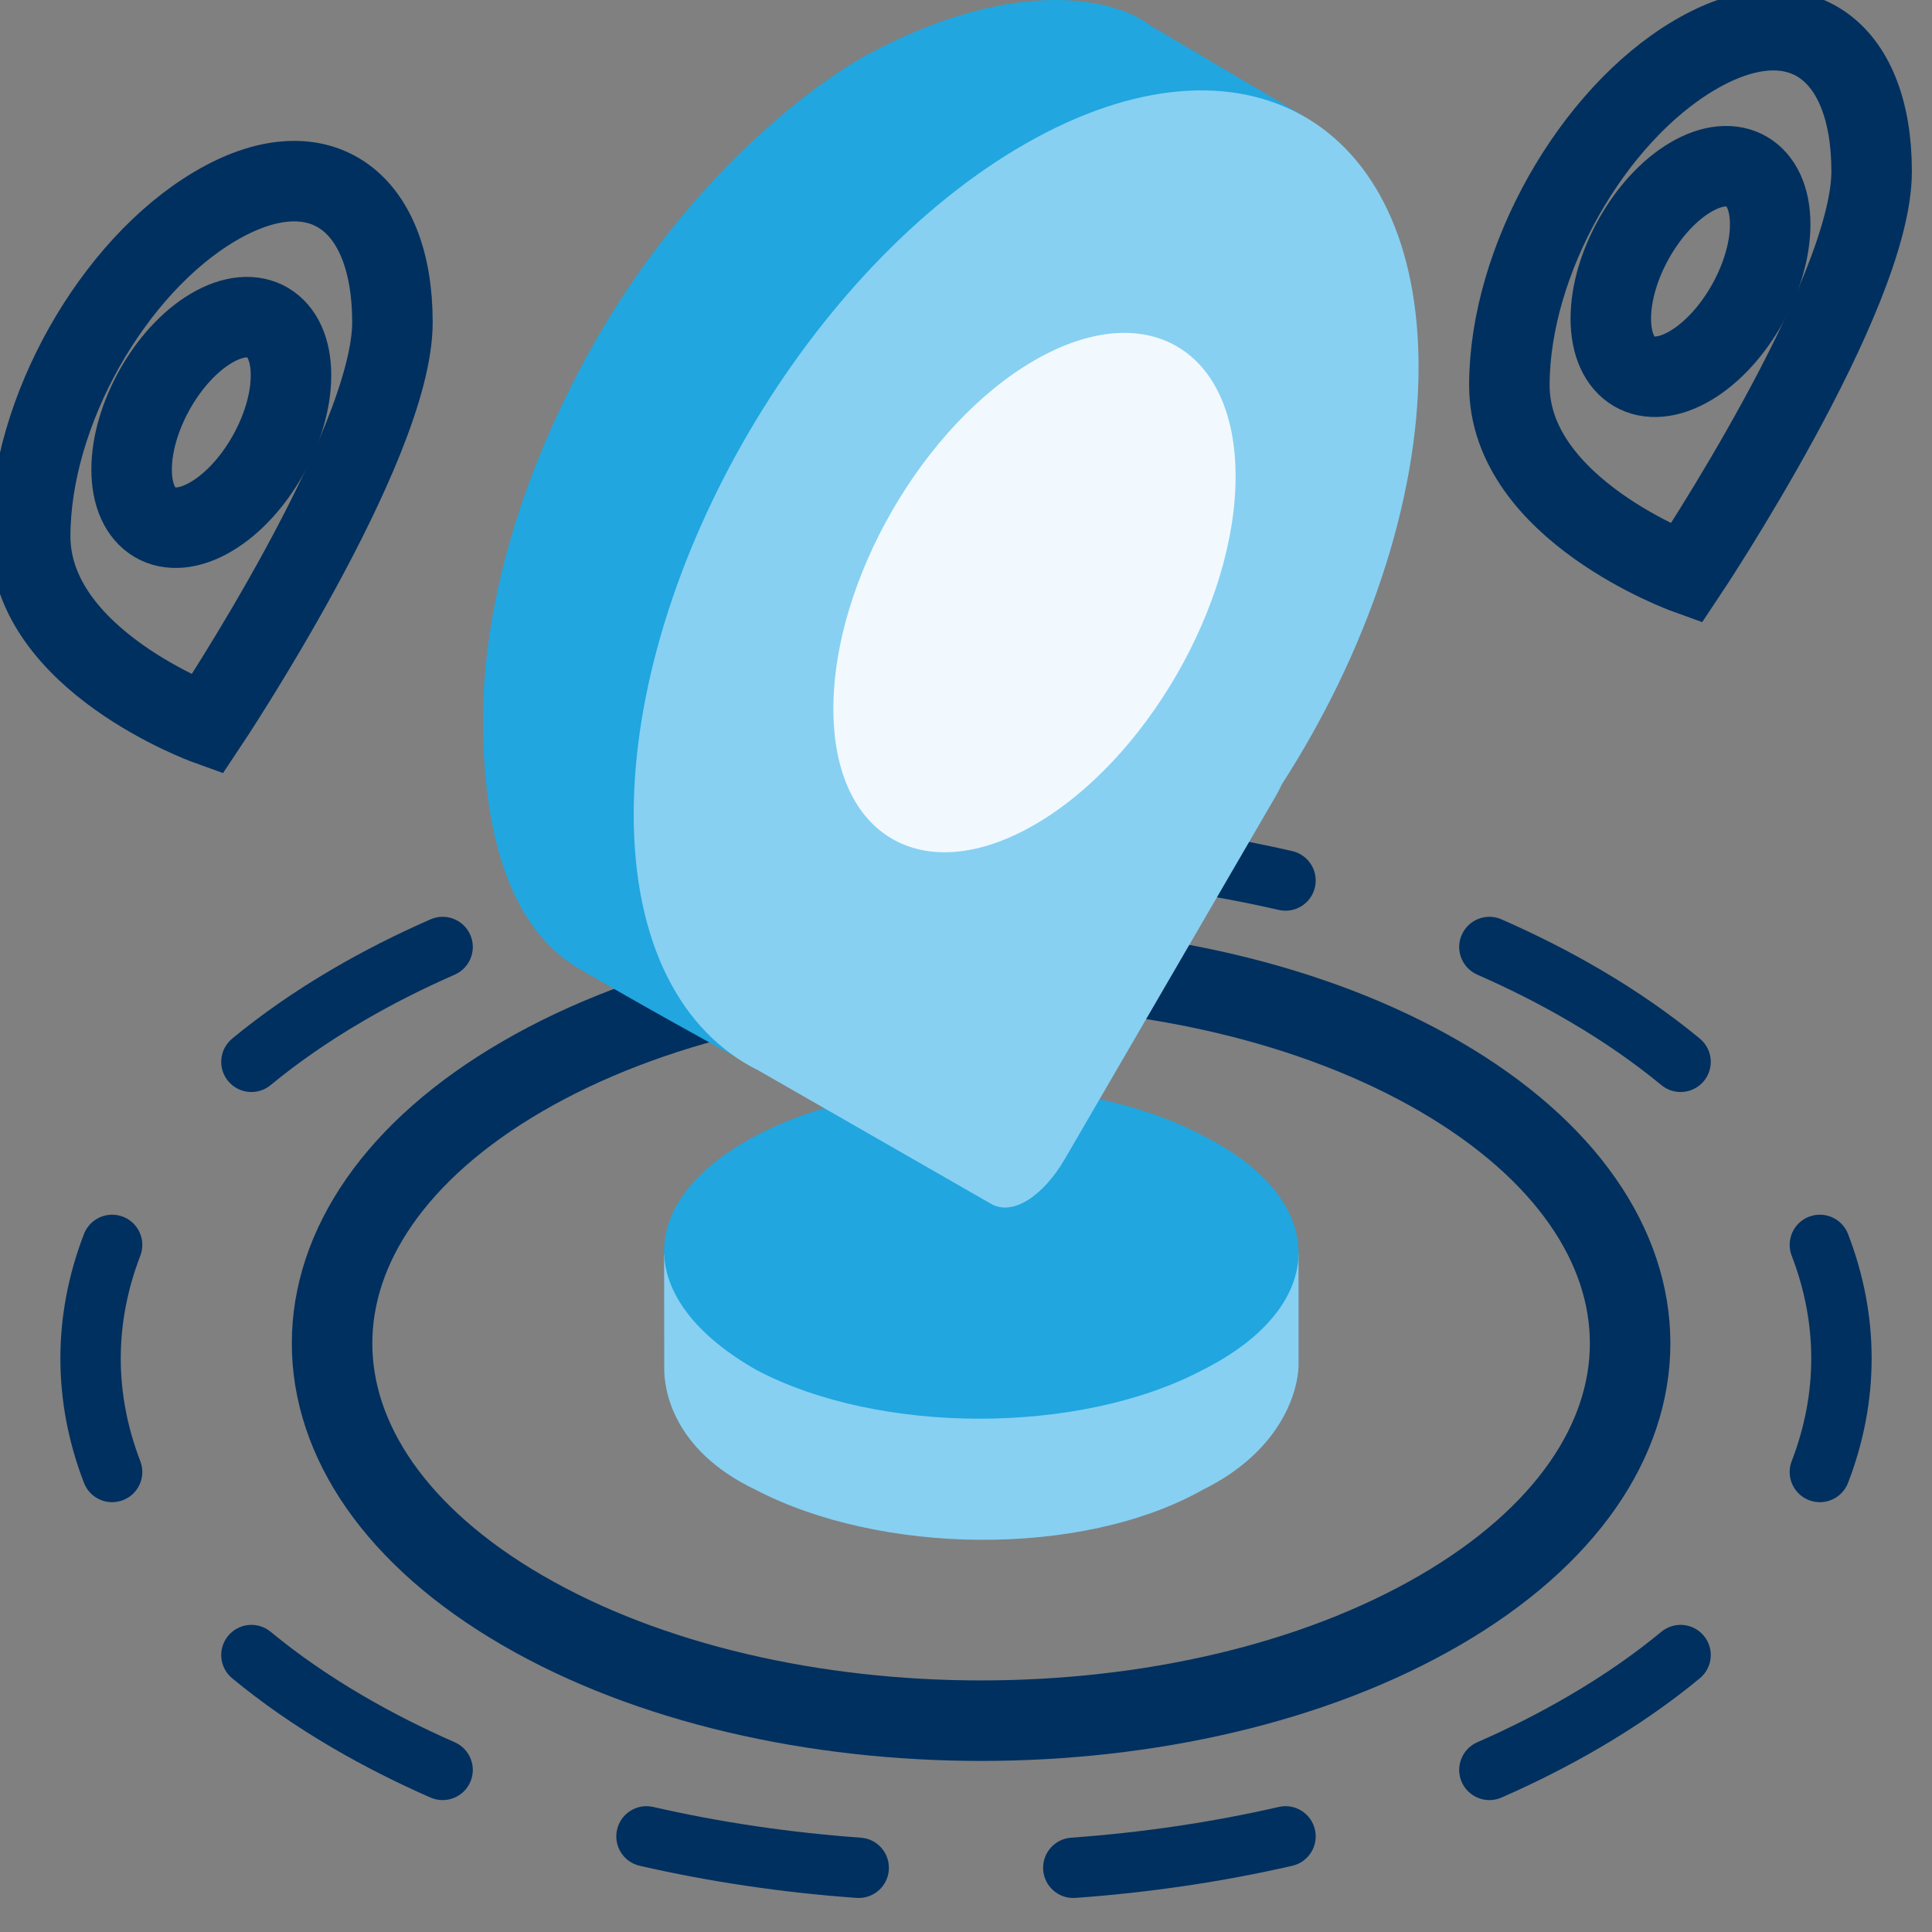
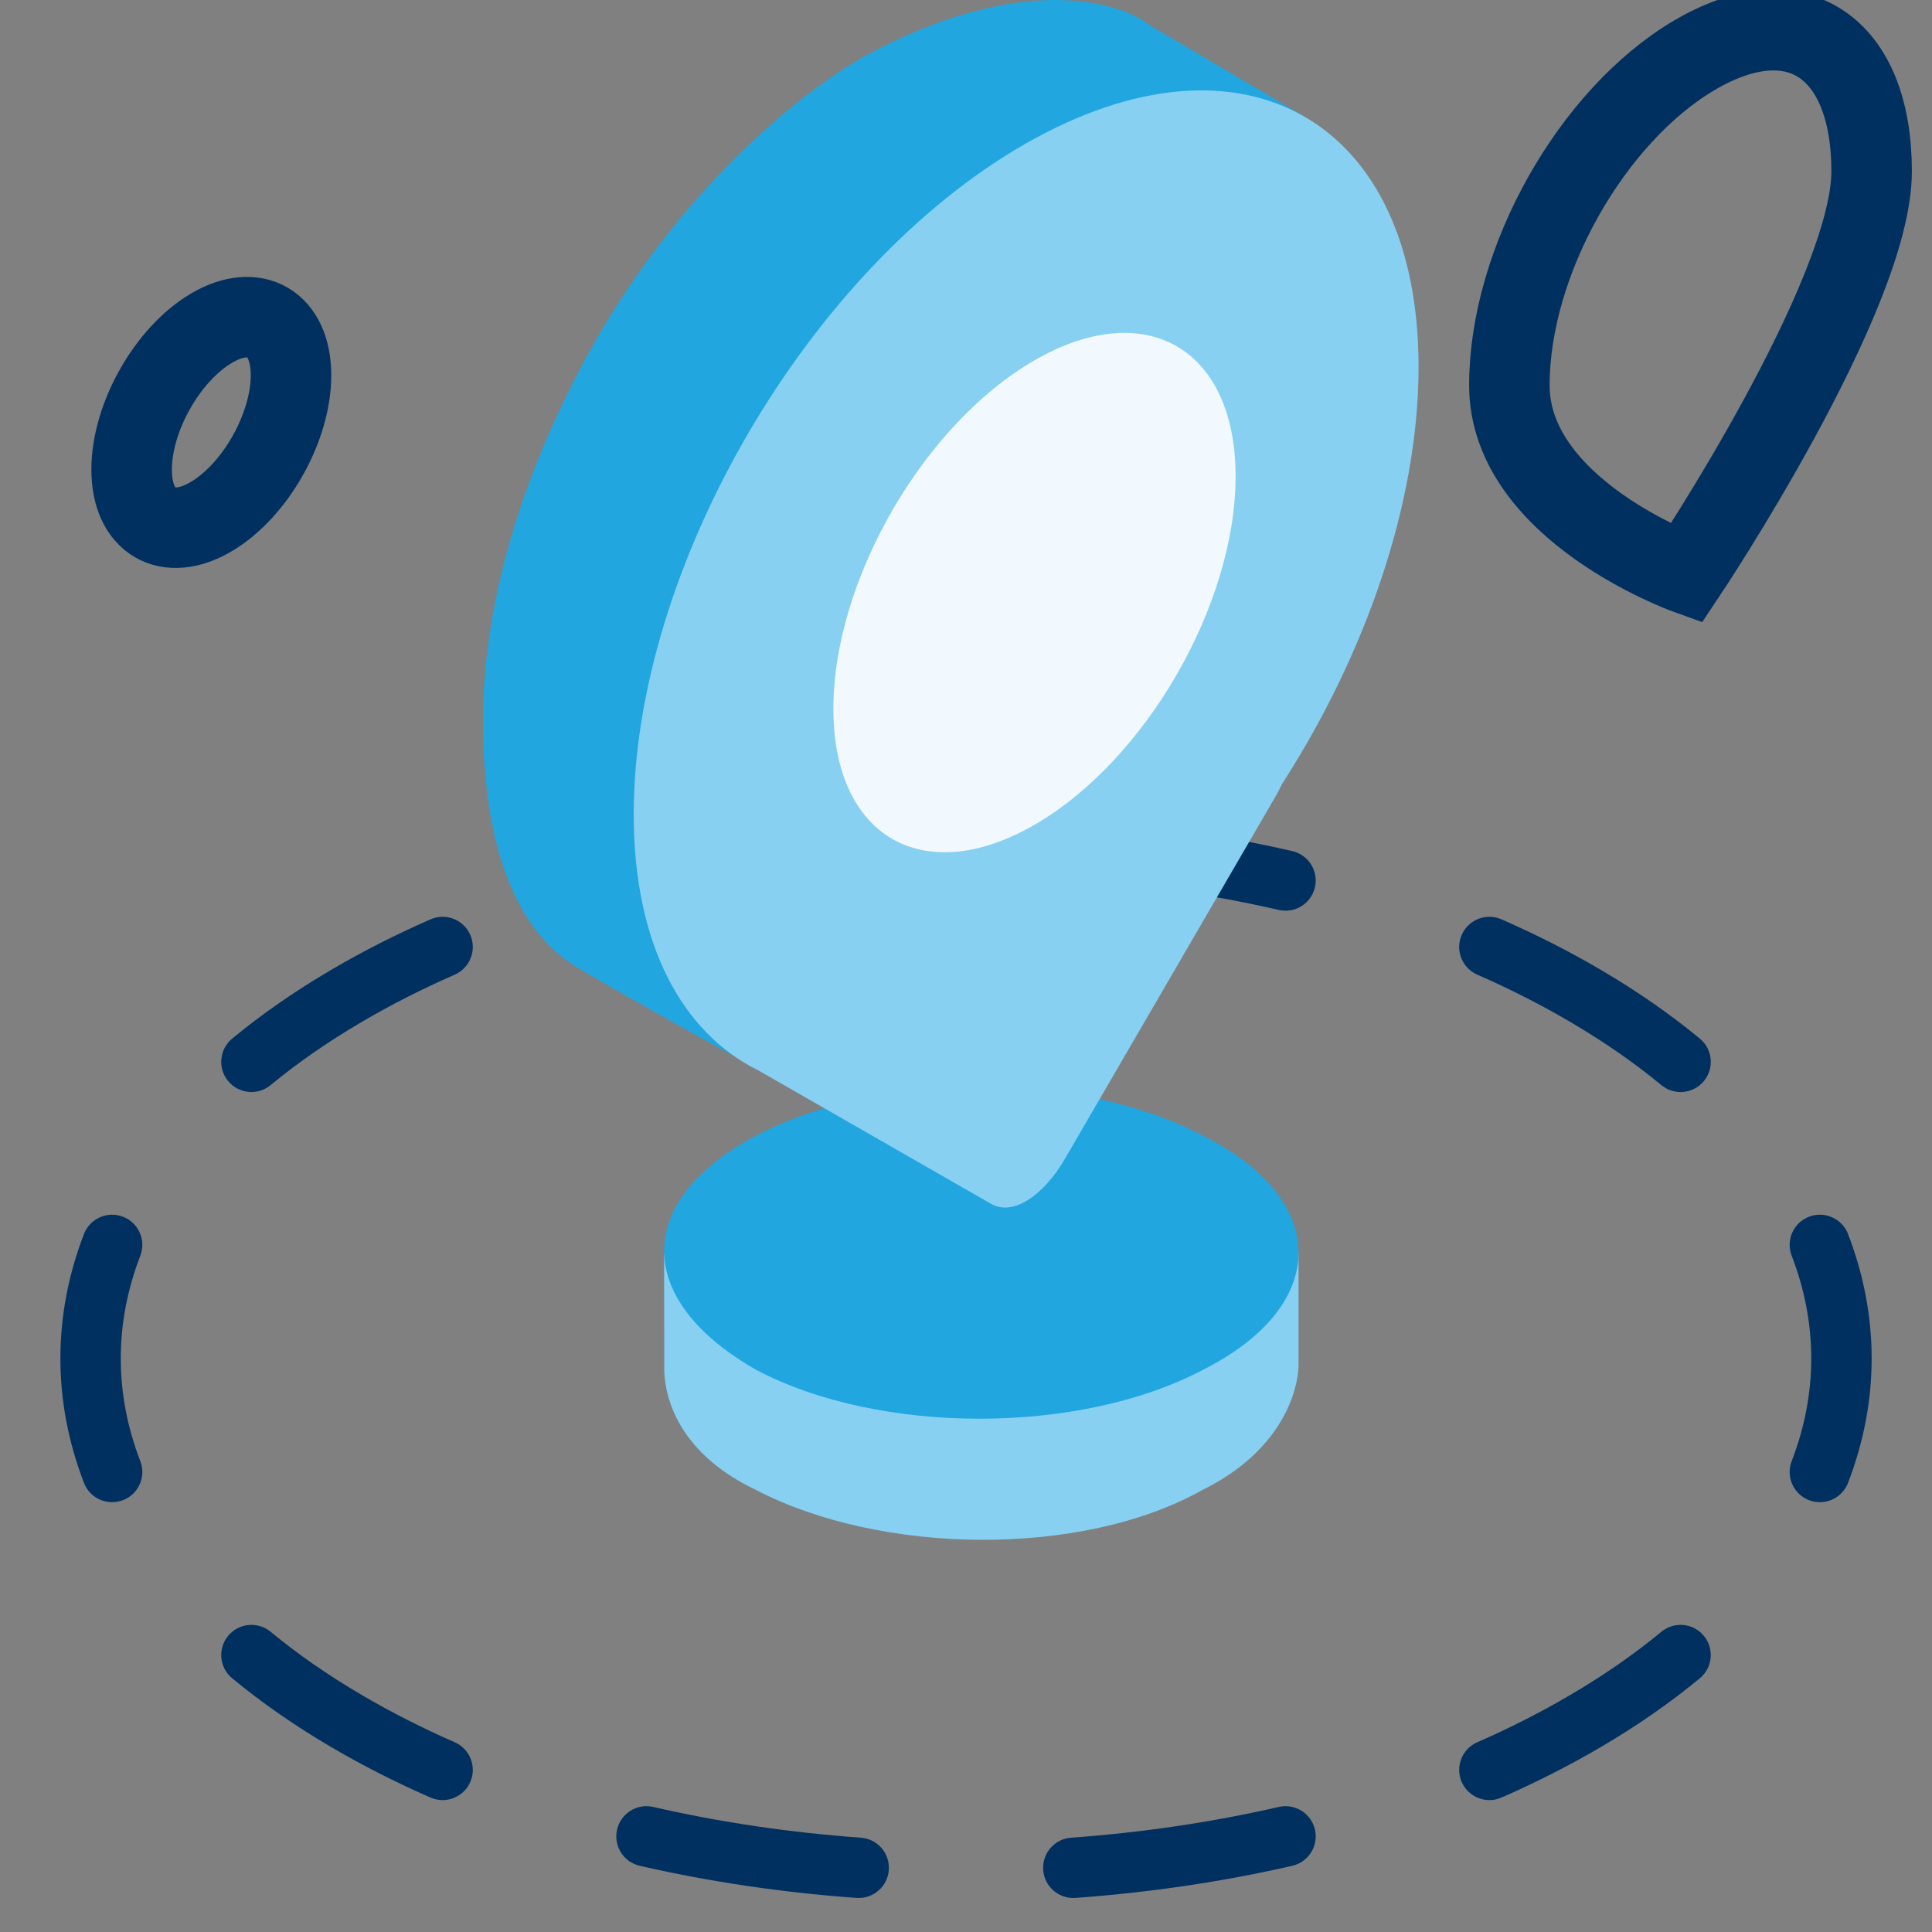
<svg xmlns="http://www.w3.org/2000/svg" width="48" height="48" viewBox="0 0 48 48" fill="none">
  <rect x="0" y="0" width="48" height="48" fill="#808080" stroke="none" />
  <g clip-path="url(#clip0_537_2672)">
    <path fill-rule="evenodd" clip-rule="evenodd" d="M22.082 21.042C22.112 21.455 21.802 21.814 21.388 21.844C19.63 21.97 17.895 22.225 16.229 22.607C15.826 22.7 15.423 22.448 15.331 22.044C15.238 21.64 15.49 21.238 15.894 21.145C17.639 20.745 19.45 20.48 21.281 20.348C21.694 20.318 22.053 20.629 22.082 21.042ZM25.918 21.042C25.947 20.629 26.306 20.318 26.719 20.348C28.55 20.48 30.361 20.745 32.106 21.145C32.51 21.238 32.762 21.64 32.669 22.044C32.577 22.448 32.174 22.7 31.771 22.607C30.105 22.225 28.37 21.97 26.612 21.844C26.199 21.814 25.888 21.455 25.918 21.042ZM36.316 23.227C36.483 22.847 36.925 22.674 37.304 22.841C38.158 23.215 38.979 23.63 39.759 24.088C40.674 24.624 41.498 25.198 42.231 25.803C42.551 26.067 42.596 26.54 42.332 26.859C42.068 27.178 41.596 27.223 41.276 26.959C40.61 26.409 39.852 25.881 39 25.382C38.274 24.956 37.506 24.567 36.702 24.215C36.323 24.048 36.15 23.606 36.316 23.227ZM11.684 23.227C11.85 23.606 11.677 24.048 11.298 24.215C10.494 24.567 9.726 24.956 9 25.382C8.148 25.881 7.39 26.409 6.724 26.959C6.404 27.223 5.932 27.178 5.668 26.859C5.404 26.54 5.449 26.067 5.769 25.803C6.502 25.198 7.326 24.624 8.241 24.088C9.021 23.63 9.842 23.215 10.696 22.841C11.075 22.674 11.518 22.847 11.684 23.227ZM44.944 30.229C45.331 30.08 45.765 30.273 45.914 30.659C46.696 32.688 46.696 34.812 45.914 36.841C45.765 37.228 45.331 37.42 44.944 37.271C44.557 37.122 44.365 36.688 44.514 36.302C45.162 34.62 45.162 32.881 44.514 31.198C44.365 30.812 44.557 30.378 44.944 30.229ZM3.056 30.229C3.442 30.378 3.635 30.812 3.486 31.198C2.838 32.881 2.838 34.62 3.486 36.302C3.635 36.688 3.442 37.122 3.056 37.271C2.669 37.42 2.235 37.228 2.086 36.841C1.305 34.812 1.305 32.688 2.086 30.659C2.235 30.273 2.669 30.08 3.056 30.229ZM5.668 40.642C5.932 40.322 6.404 40.277 6.724 40.541C7.39 41.091 8.148 41.62 9 42.119C9.726 42.544 10.494 42.934 11.298 43.286C11.677 43.452 11.85 43.895 11.684 44.274C11.518 44.653 11.075 44.826 10.696 44.66C9.842 44.286 9.021 43.87 8.241 43.413C7.326 42.877 6.502 42.303 5.769 41.697C5.449 41.434 5.404 40.961 5.668 40.642ZM42.332 40.642C42.596 40.961 42.551 41.434 42.231 41.697C41.498 42.303 40.674 42.877 39.759 43.413C38.979 43.87 38.158 44.286 37.304 44.66C36.925 44.826 36.483 44.653 36.316 44.274C36.15 43.895 36.323 43.452 36.702 43.286C37.506 42.934 38.274 42.544 39 42.119C39.852 41.62 40.61 41.091 41.276 40.541C41.596 40.277 42.068 40.322 42.332 40.642ZM32.669 45.456C32.762 45.86 32.51 46.263 32.106 46.355C30.361 46.755 28.55 47.021 26.719 47.153C26.306 47.182 25.947 46.872 25.918 46.459C25.888 46.045 26.199 45.686 26.612 45.657C28.37 45.53 30.105 45.275 31.771 44.893C32.174 44.8 32.577 45.053 32.669 45.456ZM15.331 45.456C15.423 45.053 15.826 44.8 16.229 44.893C17.895 45.275 19.63 45.53 21.388 45.657C21.802 45.686 22.112 46.045 22.082 46.459C22.053 46.872 21.694 47.182 21.281 47.153C19.45 47.021 17.639 46.755 15.894 46.355C15.49 46.263 15.238 45.86 15.331 45.456Z" fill="#00305F" />
-     <path d="M35.777 40.004C29.48 43.665 19.27 43.665 12.973 40.004C6.676 36.343 6.676 30.407 12.973 26.746C19.27 23.085 29.48 23.085 35.777 26.746C42.074 30.407 42.074 36.343 35.777 40.004Z" stroke="#00305F" stroke-width="2" />
    <path d="M16.5 31.161L16.503 33.999C16.5 34.5 16.693 36.022 18.774 37.013C21.87 38.629 26.865 38.712 29.883 37.013C31.89 36.022 32.25 34.5 32.262 33.936V31.161H16.5Z" fill="#87D0F2" />
    <path d="M29.875 28.208C33.058 29.799 33.058 32.44 29.875 34.039C26.816 35.65 21.856 35.65 18.797 34.039C15.731 32.296 15.738 29.818 18.797 28.208C21.856 26.597 26.816 26.597 29.875 28.208Z" fill="#21A6DF" />
-     <path d="M5.343 5.125C2.806 6.623 0.75 10.231 0.75 13.323C0.75 16.415 5.144 18 5.144 18C5.144 18 9.75 11.099 9.75 8.007C9.75 4.915 7.879 3.627 5.343 5.125Z" stroke="#00305F" stroke-width="2" />
    <path d="M7.23 9.326C7.23 10.618 6.343 12.188 5.25 12.834C4.156 13.48 3.27 12.957 3.27 11.665C3.27 10.373 4.157 8.802 5.25 8.156C6.344 7.51 7.23 8.034 7.23 9.326Z" stroke="#00305F" stroke-width="2" />
    <path d="M42.093 1.375C39.556 2.873 37.5 6.481 37.5 9.573C37.5 12.665 41.894 14.25 41.894 14.25C41.894 14.25 46.5 7.349 46.5 4.257C46.5 1.165 44.629 -0.123 42.093 1.375Z" stroke="#00305F" stroke-width="2" />
-     <path d="M43.98 5.576C43.98 6.868 43.093 8.438 42 9.084C40.906 9.73 40.02 9.207 40.02 7.915C40.02 6.623 40.907 5.052 42 4.406C43.094 3.76 43.98 4.284 43.98 5.576Z" stroke="#00305F" stroke-width="2" />
    <path d="M12 17.9C12 15.261 12.802 12.376 14.138 9.705C15.926 6.047 18.467 3.495 20.391 2.102C20.8 1.806 21.182 1.562 21.522 1.371C25.335 -0.679 27.8 0.016 28.556 0.62L32.459 2.927L31.043 6.88C31.043 7.1 27.506 31.374 24.12 29.471C20.912 27.667 17.545 25.914 14.369 24.055C12.372 22.885 12 19.969 12 17.9Z" fill="#21A6DF" />
    <path d="M31.847 19.486C33.927 16.262 35.244 12.49 35.244 9.118C35.244 2.979 30.879 0.491 25.494 3.561C20.11 6.63 15.744 14.096 15.744 20.235C15.744 23.447 16.939 25.66 18.85 26.599L24.621 29.908C25.157 30.221 25.919 29.717 26.456 28.794L31.701 19.77C31.755 19.676 31.804 19.581 31.847 19.486Z" fill="#87D0F2" />
    <path d="M30.698 11.838C30.697 15.024 28.46 18.899 25.701 20.492C22.941 22.085 20.704 20.794 20.705 17.608C20.705 14.421 22.942 10.546 25.701 8.953C28.461 7.36 30.698 8.651 30.698 11.838Z" fill="#F1F9FE" />
  </g>
  <defs>
    <clipPath id="clip0_537_2672">
      <rect width="48" height="48" fill="white" />
    </clipPath>
  </defs>
</svg>